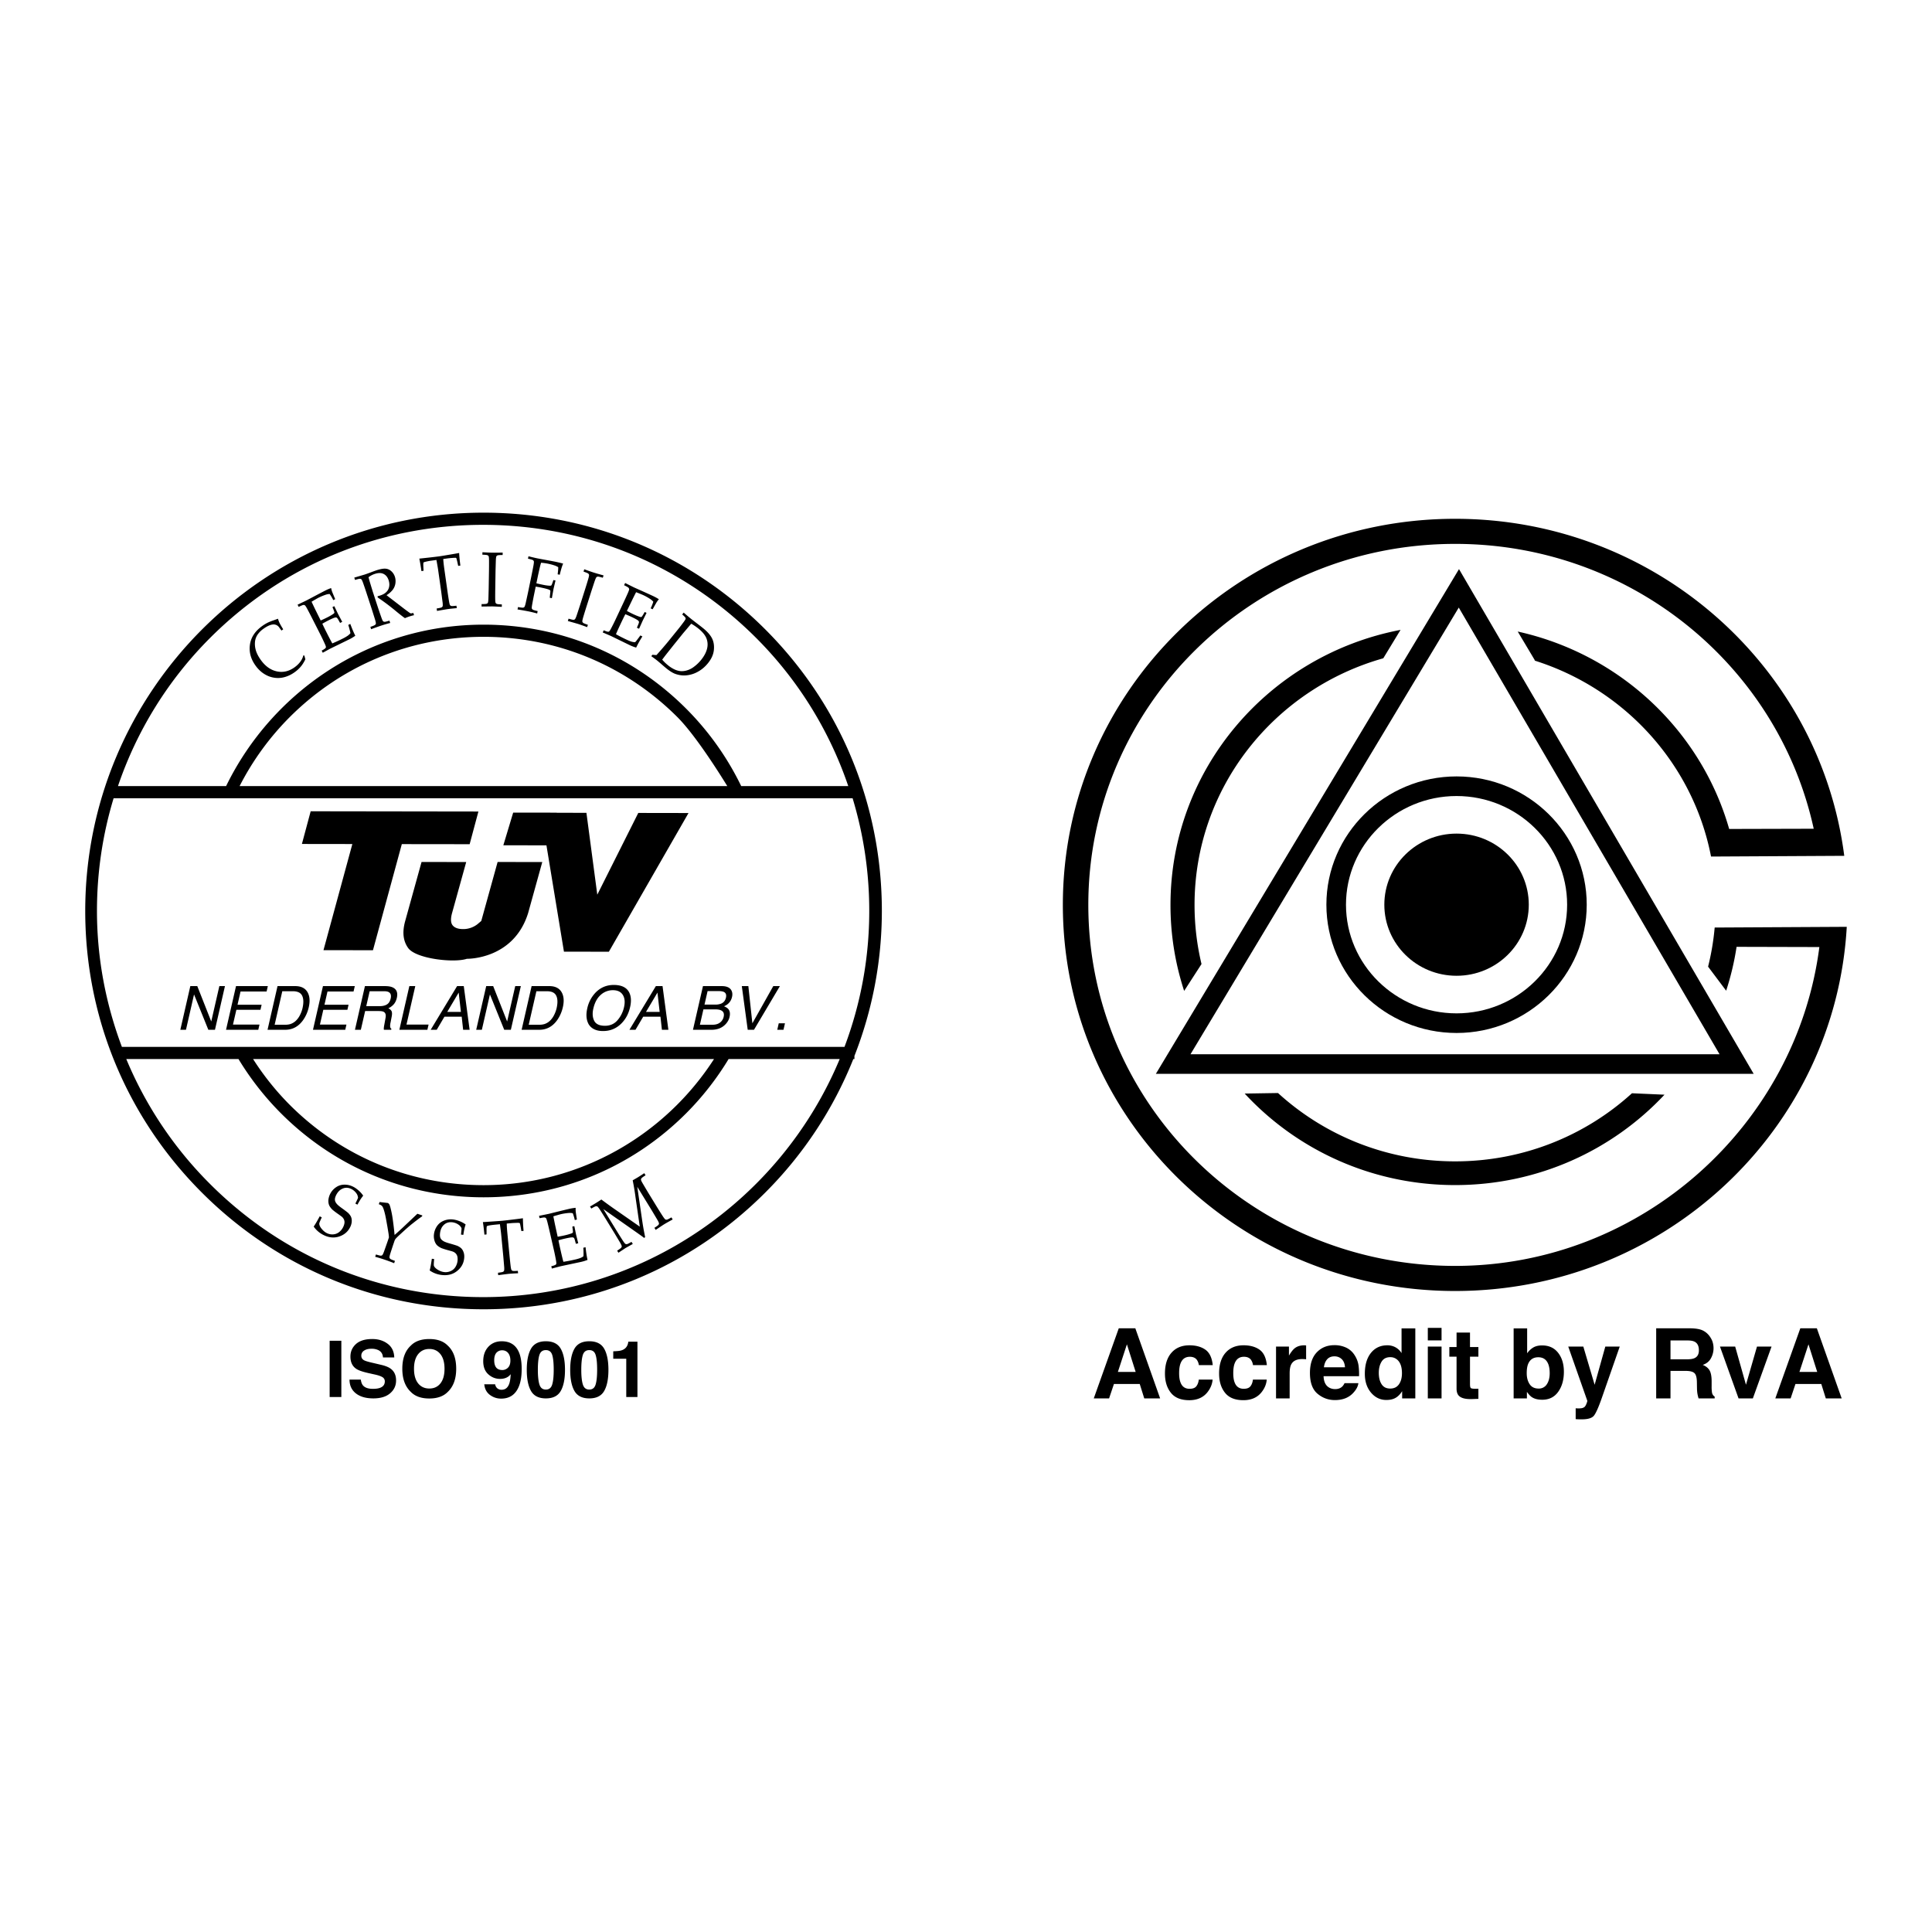
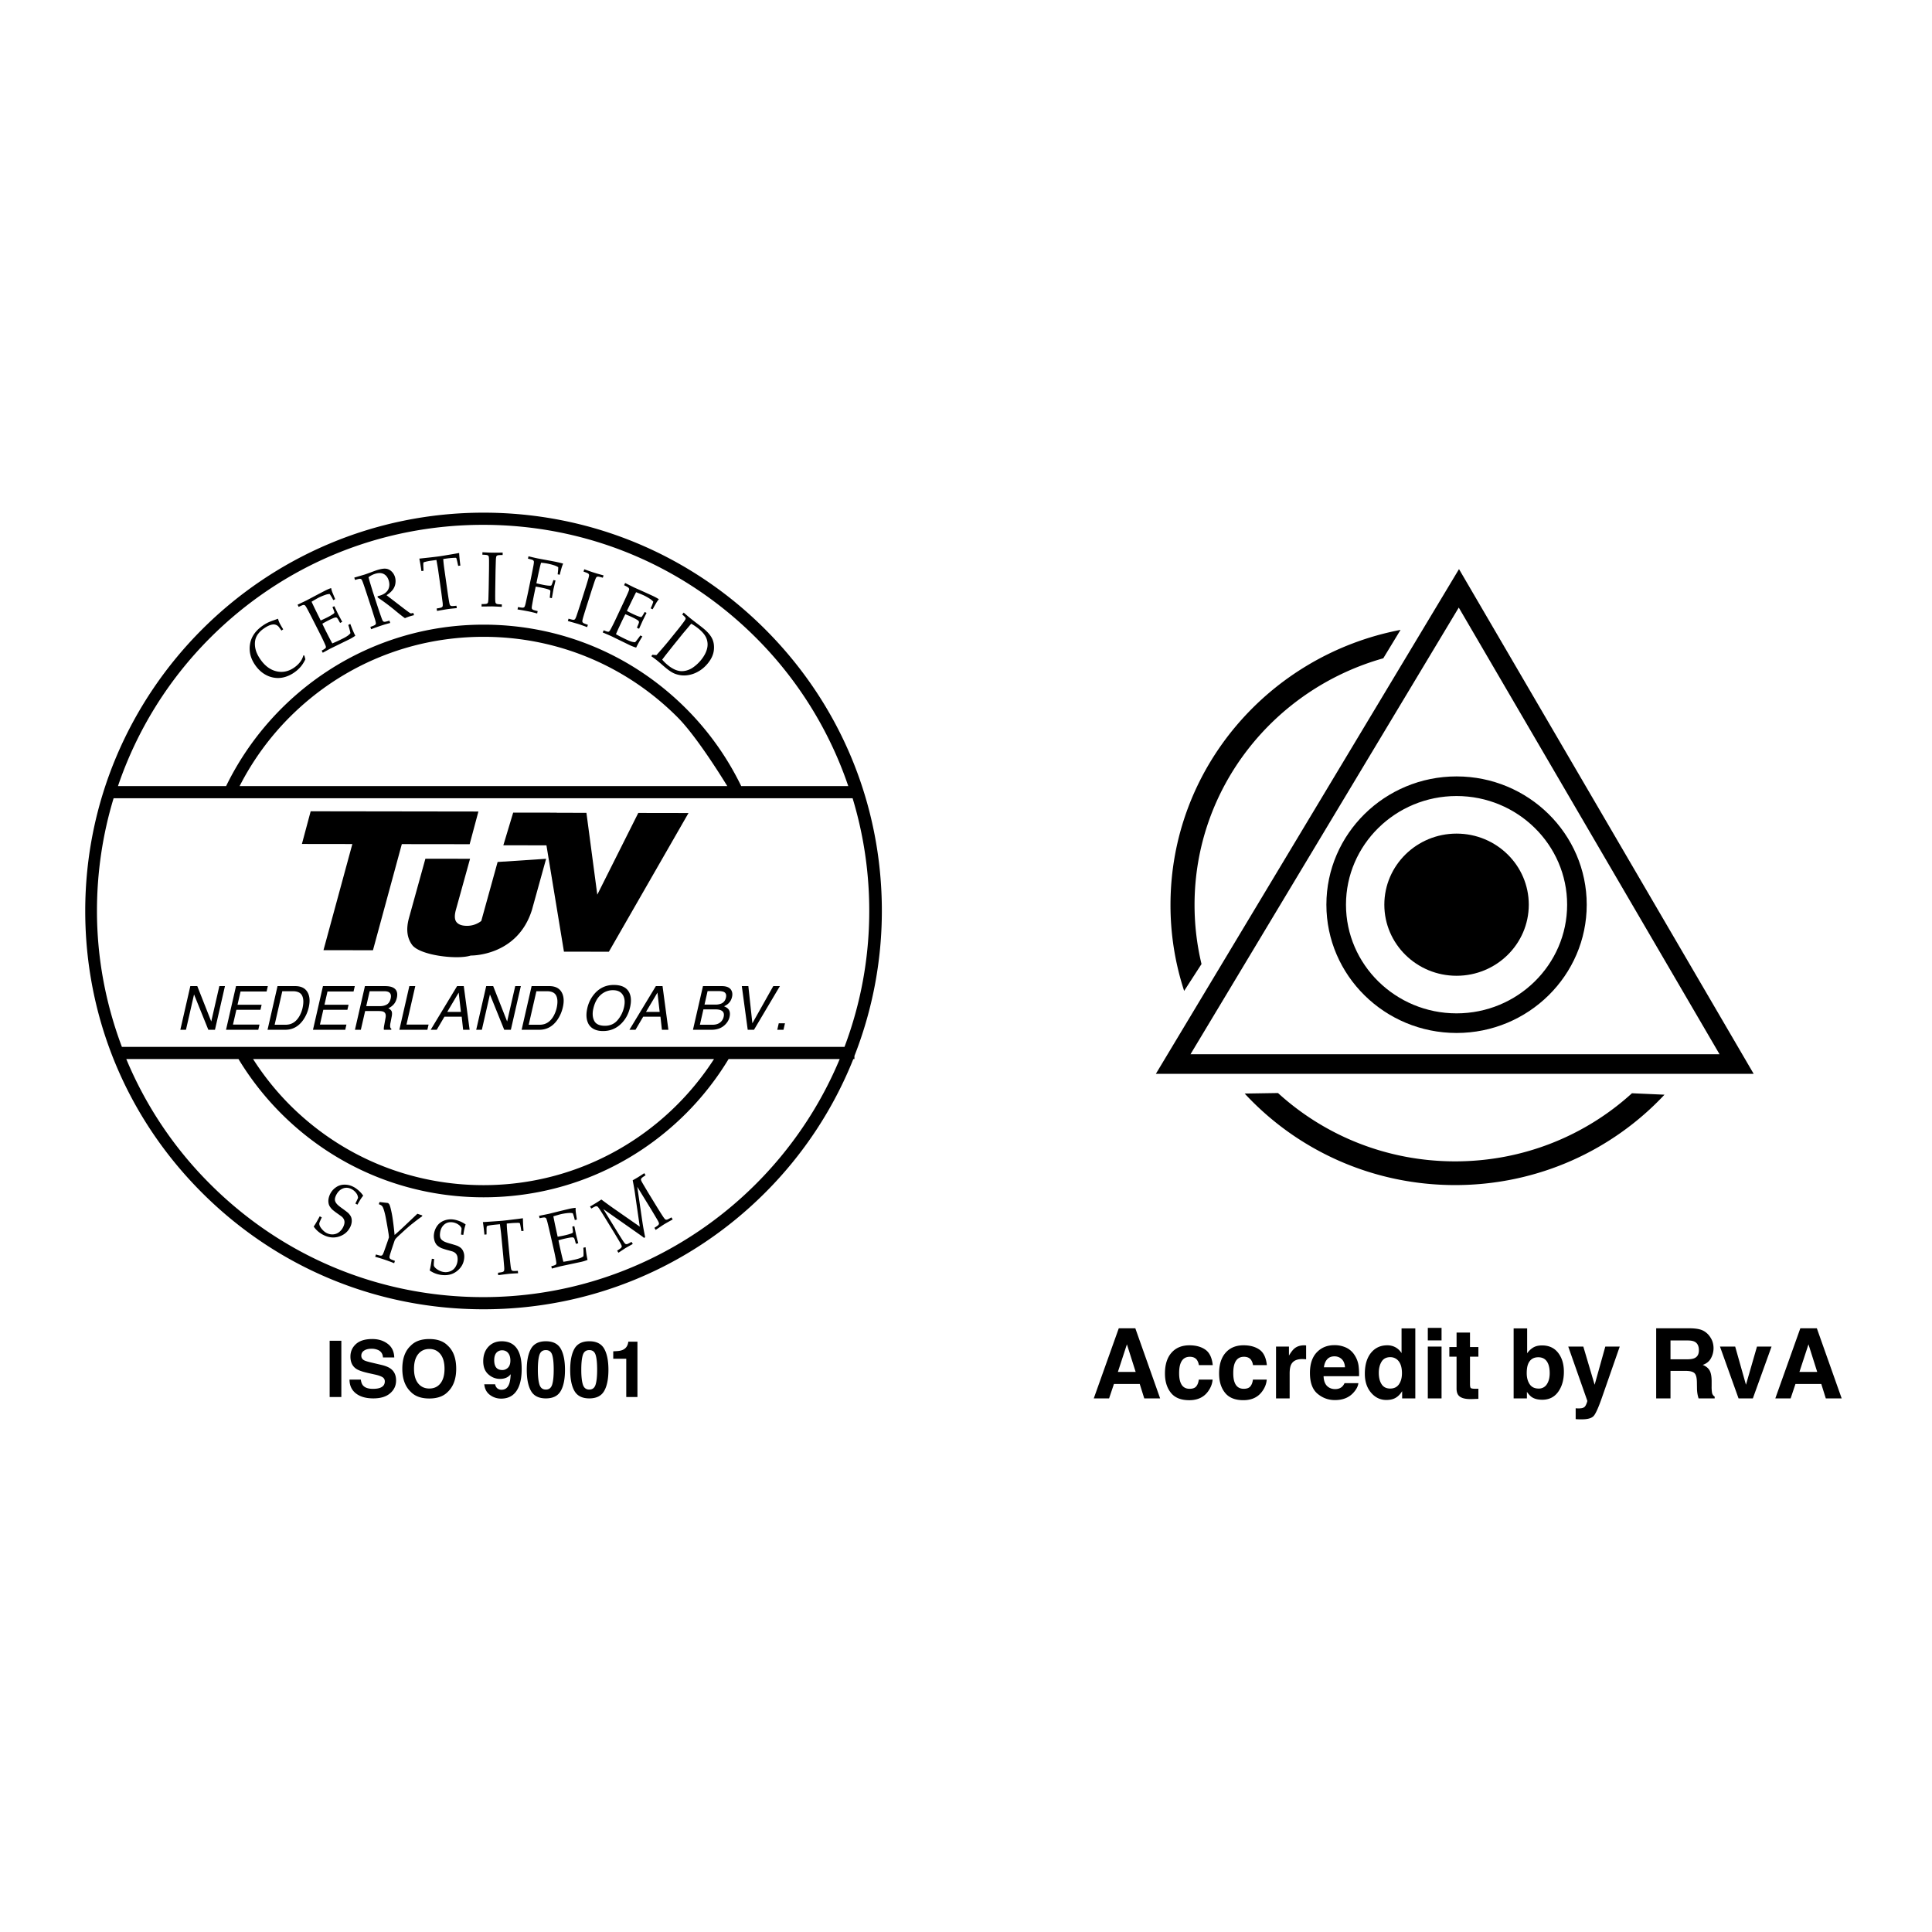
<svg xmlns="http://www.w3.org/2000/svg" width="2500" height="2500" viewBox="0 0 192.756 192.756">
  <g fill-rule="evenodd" clip-rule="evenodd">
    <path fill="#fff" d="M0 0h192.756v192.756H0V0z" />
    <path d="M144.715 58.195l-29.395 48.942h59.645l-29.4-50.358-.85 1.416zm.826 2.422l26.018 44.564h-52.783l26.765-44.564z" />
    <path d="M145.322 83.169c3.979 0 7.205 3.175 7.205 7.092s-3.227 7.092-7.205 7.092c-3.98 0-7.207-3.175-7.207-7.092 0-3.916 3.227-7.092 7.207-7.092z" />
    <path d="M132.334 90.261c0 7.057 5.826 12.799 12.988 12.799s12.986-5.742 12.986-12.799c0-7.056-5.824-12.798-12.986-12.798s-12.988 5.742-12.988 12.798zm1.955 0c0-5.978 4.949-10.841 11.033-10.841 6.082 0 11.031 4.863 11.031 10.841 0 5.979-4.949 10.842-11.031 10.842-6.084.001-11.033-4.863-11.033-10.842z" />
-     <path d="M170.416 96.442c.318-1.265.539-2.568.658-3.901l13.178-.071c-1.154 20.256-18.209 36.333-39.074 36.333-21.615 0-39.137-17.248-39.137-38.521 0-21.274 17.521-38.521 39.137-38.521 19.928 0 36.379 14.663 38.824 33.625l-13.291.072c-1.793-9.261-8.658-16.75-17.641-19.563h.074l-1.721-2.886c10.182 2.248 18.295 9.878 21.096 19.697l8.436-.022c-3.547-16.243-18.217-28.42-35.777-28.42-20.209 0-36.596 16.127-36.596 36.019s16.387 36.017 36.596 36.017c18.635 0 34.055-14.084 36.34-31.813l-8.26-.021a27.284 27.284 0 0 1-1.039 4.378l-1.803-2.402z" />
    <path d="M127.506 109.051c4.639 4.23 10.848 6.818 17.672 6.818 6.809 0 13.008-2.578 17.643-6.795l3.246.143c-5.189 5.543-12.627 9.018-20.889 9.018-8.318 0-15.801-3.521-20.996-9.131l3.324-.053zM118.143 98.863a27.472 27.472 0 0 1-1.363-8.582c0-13.605 9.873-24.938 22.953-27.438l-1.723 2.835c-10.873 3.062-18.83 12.918-18.83 24.603 0 2.029.24 4.004.695 5.902l-1.732 2.68zM113.305 136.875h-1.773l.9-2.752.873 2.752zm-2.651 2.643l.484-1.439h2.574l.451 1.439h1.584l-2.475-6.992h-1.652l-2.494 6.992h1.528zM120.996 136.199h-1.385a1.19 1.19 0 0 0-.195-.521c-.152-.207-.385-.311-.705-.311-.457 0-.768.225-.934.678-.09.24-.135.559-.135.959 0 .379.045.684.135.914.158.43.463.643.908.643.318 0 .541-.084.674-.254.133-.172.213-.393.244-.664h1.379c-.031.41-.18.801-.445 1.166-.424.594-1.053.889-1.883.889-.834 0-1.445-.248-1.836-.742-.393-.492-.59-1.133-.59-1.92 0-.889.217-1.58.65-2.072.434-.494 1.031-.742 1.793-.742.648 0 1.178.146 1.592.438s.657.805.733 1.539zM125.664 134.658c-.414-.291-.943-.438-1.592-.438-.764 0-1.359.248-1.793.742-.434.492-.65 1.184-.65 2.072 0 .787.197 1.428.59 1.92.391.494 1.002.742 1.834.742s1.459-.295 1.883-.889c.268-.365.416-.756.447-1.166h-1.379c-.031.271-.111.492-.244.664-.133.17-.355.254-.674.254-.445 0-.75-.213-.91-.643-.088-.23-.133-.535-.133-.914 0-.4.045-.719.133-.959.168-.453.479-.678.934-.678.32 0 .555.104.707.311.105.156.17.328.195.521h1.383c-.075-.732-.319-1.248-.731-1.539zM130.133 134.221c.023 0 .045.002.062.004l.117.008v1.385a2.854 2.854 0 0 0-.229-.02c-.066-.002-.121-.004-.162-.004-.543 0-.908.176-1.094.531-.105.199-.158.506-.158.918v2.475h-1.359v-5.17h1.289v.9c.207-.346.391-.58.545-.709.252-.211.583-.318.989-.318zM133.863 135.6c.195.186.305.457.326.814h-2.102c.043-.336.15-.6.324-.797.174-.195.414-.295.729-.295.288 0 .53.094.723.278zm-2.488-.676c-.455.479-.682 1.164-.682 2.059 0 .955.252 1.645.754 2.068s1.084.635 1.74.635c.797 0 1.416-.25 1.859-.754.285-.316.445-.627.479-.932h-1.379c-.074.15-.156.268-.25.355-.176.156-.402.236-.68.236-.262 0-.486-.066-.674-.195-.307-.207-.469-.572-.488-1.092h3.539a6.85 6.85 0 0 0-.045-1.023 2.562 2.562 0 0 0-.393-1.066 1.998 1.998 0 0 0-.854-.764 2.703 2.703 0 0 0-1.162-.244c-.723 0-1.311.24-1.764.717zM137.846 138.109c-.189-.287-.283-.668-.283-1.145 0-.443.094-.814.279-1.113.184-.299.475-.447.869-.447.26 0 .488.08.684.246.318.271.479.725.479 1.355 0 .453-.1.82-.299 1.105s-.49.426-.873.426-.669-.14-.856-.427zm-1.067-3.129c-.406.508-.609 1.201-.609 2.084 0 .766.205 1.391.617 1.879.414.488.922.732 1.527.732.365 0 .672-.068.916-.207.248-.139.469-.361.662-.67v.719h1.314v-6.982h-1.373v2.467a1.627 1.627 0 0 0-.592-.574 1.672 1.672 0 0 0-.834-.207c-.68 0-1.221.256-1.628.759zM143.824 132.482v1.248h-1.371v-1.248h1.371zm-1.371 7.036v-5.17h1.371v5.17h-1.371zM145.322 135.357h-.721v-.963h.721v-1.443h1.34v1.443h.838v.963h-.838v2.73c0 .213.027.346.078.396.055.051.219.076.494.076h.131c.045-.002.09-.004.135-.008v1.012l-.641.023c-.639.02-1.076-.09-1.309-.332-.152-.156-.229-.395-.229-.719v-3.178h.001zM152.615 138.102c-.195-.291-.293-.656-.293-1.098 0-.377.045-.686.141-.922.186-.445.52-.668 1.012-.668.484 0 .816.227.996.682.094.24.143.545.143.91 0 .459-.1.828-.291 1.111a.927.927 0 0 1-.811.42c-.403 0-.701-.142-.897-.435zm.313-3.633a1.996 1.996 0 0 0-.564.551v-2.484h-1.348v6.982h1.324v-.652c.18.254.348.432.504.533.258.17.602.254 1.029.254.678 0 1.209-.262 1.588-.791s.568-1.195.568-1.998c0-.773-.191-1.404-.576-1.896-.383-.49-.914-.734-1.596-.734-.377-.002-.685.078-.929.235zM157.533 141.605c.074.002.17.002.291.002.596 0 .996-.119 1.193-.354.199-.236.471-.844.812-1.824l1.773-5.082h-1.439l-1.066 3.811-1.129-3.811h-1.504l1.898 5.396c.014.037-.014.143-.082.311-.068.174-.143.285-.221.34a.67.67 0 0 1-.305.107 2.043 2.043 0 0 1-.379.014l-.17-.01v1.082c.147.011.256.017.328.018zM169.074 133.863c.281.145.424.43.424.854 0 .393-.145.654-.438.785-.164.078-.412.115-.74.115h-1.654v-1.879h1.697c.317 0 .555.043.711.125zm-3.836-1.338v6.992h1.428v-2.742h1.508c.43 0 .725.074.881.221.156.148.236.447.244.893l.01.648c.004.207.023.406.061.604.02.096.051.221.096.377h1.607v-.178a.58.58 0 0 1-.266-.398 3.814 3.814 0 0 1-.037-.65v-.469c0-.49-.068-.854-.203-1.094-.133-.236-.363-.422-.686-.553.387-.131.664-.359.83-.68a2.086 2.086 0 0 0 .119-1.715 2.237 2.237 0 0 0-.359-.588 1.813 1.813 0 0 0-.67-.49c-.266-.107-.643-.168-1.133-.178h-3.43zM174.195 138.158l1.1-3.81h1.453l-1.865 5.17h-1.428l-1.853-5.17h1.517l1.076 3.81zM181.303 136.875h-1.773l.902-2.752.871 2.752zm-2.651 2.643l.482-1.439h2.576l.451 1.439h1.584l-2.477-6.992h-1.65l-2.494 6.992h1.528zM85.247 105.352a39.64 39.64 0 0 0 2.736-14.463c0-10.614-4.133-20.594-11.638-28.1-7.505-7.505-17.486-11.64-28.101-11.64-21.912 0-39.74 17.827-39.74 39.739 0 10.614 4.133 20.594 11.641 28.1 7.505 7.506 17.484 11.639 28.099 11.639 10.614 0 20.595-4.133 28.101-11.639a39.616 39.616 0 0 0 8.792-13.328h.11v-.308zM20.959 63.647C28.236 56.37 37.91 52.363 48.2 52.363s19.966 4.007 27.241 11.284a38.34 38.34 0 0 1 9.191 14.782H73.951a28.545 28.545 0 0 0-5.507-7.74c-5.395-5.396-12.569-8.367-20.2-8.367-11.285 0-21.046 6.585-25.686 16.107H11.77a38.312 38.312 0 0 1 9.189-14.782zm51.603 14.782H23.905a27.363 27.363 0 0 1 4.999-6.882c5.167-5.166 12.035-8.012 19.34-8.012 7.306 0 14.175 2.846 19.341 8.012 1.789 1.789 4.187 5.596 4.977 6.882zm-61.228 1.214h73.731a38.65 38.65 0 0 1 1.66 11.246 38.34 38.34 0 0 1-2.469 13.557H12.161c-1.608-4.279-2.487-8.846-2.487-13.557 0-3.868.568-7.647 1.66-11.246zm59.905 26.017c-4.872 7.559-13.353 12.582-22.995 12.582-7.305 0-14.174-2.846-19.34-8.014a27.275 27.275 0 0 1-3.655-4.568h45.99zm-23.038 23.754c-10.291 0-19.964-4.008-27.241-11.285a38.441 38.441 0 0 1-8.361-12.469h11.195a28.779 28.779 0 0 0 4.251 5.428c5.396 5.395 12.569 8.367 20.2 8.367 7.631 0 14.805-2.973 20.2-8.367a28.69 28.69 0 0 0 4.248-5.428h11.085c-5.807 13.934-19.566 23.754-35.577 23.754z" />
    <path d="M18.554 102.742l.806-3.527 1.426 3.527h.661l.996-4.357h-.559l-.808 3.529-1.392-3.529h-.696l-.996 4.357h.562zM22.551 102.742l.996-4.357h3.175l-.122.535H24l-.302 1.322h2.404l-.116.504h-2.403l-.339 1.477h2.645l-.119.519h-3.219zM28.165 98.895h1.046c.476 0 .788.148.934.447.146.297.158.717.034 1.256a2.84 2.84 0 0 1-.149.457c-.113.275-.249.5-.406.674a1.462 1.462 0 0 1-.664.445 1.726 1.726 0 0 1-.506.064h-1.052l.763-3.343zm.285 3.847c.747 0 1.35-.332 1.808-.99.259-.375.441-.791.546-1.256.138-.598.102-1.09-.105-1.473-.231-.426-.646-.639-1.247-.639h-1.763l-.996 4.357h1.757v.001zM31.226 102.742l.996-4.357h3.176l-.124.535h-2.599l-.302 1.322h2.403l-.115.504h-2.404l-.337 1.477h2.644l-.118.519h-3.22zM36.881 98.895h1.441c.202 0 .356.029.463.088.2.113.264.324.193.635-.066.287-.193.488-.38.598-.186.111-.418.166-.694.166h-1.363l.34-1.487zm-.88 3.847l.429-1.869h1.341c.243 0 .414.025.513.08.175.098.237.289.187.572l-.13.725a2.532 2.532 0 0 0-.049.346.454.454 0 0 0 .013.146h.724l.022-.098c-.081-.041-.124-.129-.128-.268a1.67 1.67 0 0 1 .044-.369l.113-.586c.047-.252.041-.436-.019-.549a.636.636 0 0 0-.322-.271 1.64 1.64 0 0 0 .544-.4c.146-.166.248-.379.309-.641.113-.5-.012-.844-.379-1.029-.193-.098-.456-.146-.788-.146h-2.016l-.996 4.357h.588zM42.639 102.742l.12-.519h-2.205l.878-3.838h-.592l-.996 4.357h2.795zM45.763 99.033l.222 1.924h-1.363l1.141-1.924zm-2.19 3.709l.769-1.305h1.722l.143 1.305h.647l-.583-4.357h-.667l-2.635 4.357h.604zM47.511 102.742l.998-4.357h.696l1.392 3.529.807-3.529h.56l-.996 4.357h-.661l-1.426-3.527-.806 3.527h-.564zM53.516 98.895h1.047c.476 0 .787.148.933.447.146.297.158.717.035 1.256a2.954 2.954 0 0 1-.15.457c-.113.275-.249.5-.406.674a1.468 1.468 0 0 1-.666.445 1.72 1.72 0 0 1-.505.064H52.75l.766-3.343zm.284 3.847c.747 0 1.349-.332 1.808-.99.259-.375.44-.791.547-1.256.138-.598.102-1.09-.105-1.473-.232-.426-.648-.639-1.247-.639h-1.764l-.996 4.357H53.8v.001zM59.285 101.844c-.169-.332-.198-.738-.088-1.219.14-.604.387-1.059.741-1.369a1.794 1.794 0 0 1 1.209-.465c.464 0 .794.156.991.471.196.311.236.723.119 1.234-.11.484-.325.914-.642 1.285-.317.373-.736.561-1.254.561-.551 0-.908-.166-1.076-.498zm.095-2.772a3.284 3.284 0 0 0-.784 1.514c-.149.652-.101 1.191.143 1.617.282.443.758.664 1.428.664.718 0 1.328-.252 1.831-.758.429-.432.719-.971.866-1.621.139-.602.106-1.094-.093-1.48-.257-.494-.769-.74-1.538-.74-.736 0-1.353.271-1.853.804zM65.595 99.033l.22 1.924h-1.363l1.143-1.924zm-2.192 3.709l.769-1.305h1.723l.144 1.305h.646l-.583-4.357h-.667l-2.636 4.357h.604zM70.18 100.705h1.171c.247 0 .438.029.574.092.257.113.349.33.276.646a.981.981 0 0 1-.254.479c-.203.211-.484.316-.847.316h-1.27l.35-1.533zm.417-1.826h1.053c.256 0 .444.029.561.082.21.1.281.291.217.576-.066.281-.219.479-.46.586a1.48 1.48 0 0 1-.605.105h-1.074l.308-1.349zm.38 3.863c.574 0 1.03-.172 1.37-.512.229-.227.375-.48.439-.762.076-.332.039-.596-.113-.785-.087-.105-.232-.201-.436-.287.17-.076.306-.16.409-.256.196-.174.325-.4.388-.674.055-.236.039-.445-.047-.623-.146-.305-.472-.459-.982-.459h-1.87l-.998 4.357h1.84v.001zM74.011 98.385h.652l.401 3.711 2.085-3.711h.661l-2.585 4.357H74.6l-.589-4.357zM77.548 102.742l.148-.646h.62l-.147.646h-.621zM30.274 65.378l.093.031.099.366c-.131.277-.28.518-.449.723a3.239 3.239 0 0 1-.622.569 3.152 3.152 0 0 1-.89.454 2.473 2.473 0 0 1-.896.12 2.565 2.565 0 0 1-.815-.179 2.874 2.874 0 0 1-.701-.414 3.275 3.275 0 0 1-.604-.651c-.473-.659-.656-1.354-.552-2.082.104-.729.513-1.35 1.23-1.862.169-.121.333-.223.493-.304.159-.082.364-.166.617-.253.25-.088.403-.142.456-.167.041.143.09.277.147.401.096.197.222.415.376.654l-.174.126-.266-.364a.668.668 0 0 0-.625-.236c-.256.032-.559.175-.912.428a2.334 2.334 0 0 0-.591.595 1.572 1.572 0 0 0-.246.686 2.22 2.22 0 0 0 .075.832c.081.3.247.63.501.989.449.626.98 1.007 1.597 1.142s1.208 0 1.773-.405c.254-.182.463-.39.624-.625.111-.161.197-.352.262-.574zM32.202 65.125l-.108-.214c.213-.11.345-.2.395-.268a.138.138 0 0 0 .028-.096c-.003-.055-.048-.181-.139-.378a22.153 22.153 0 0 0-.374-.784l-.881-1.736a46.066 46.066 0 0 0-.469-.899c-.115-.213-.195-.332-.237-.36a.238.238 0 0 0-.159-.031c-.061.008-.216.07-.459.189l-.11-.218.881-.421.917-.485c.439-.232.757-.398.957-.5.202-.103.4-.187.591-.252.034.146.068.27.103.37.007.023.109.268.305.735l-.192.097a4.305 4.305 0 0 0-.361-.611c-.139.005-.28.032-.423.083a5.472 5.472 0 0 0-.71.3c-.049.024-.156.085-.32.18s-.281.165-.353.208c.121.256.234.495.341.717l.571 1.154c.246-.107.467-.212.667-.313.244-.123.444-.24.603-.353.061-.042.093-.081.099-.117.003-.038-.027-.139-.094-.305l-.102-.247.183-.093.032.065.344.715.417.783-.214.109-.127-.227c-.088-.165-.156-.262-.2-.291-.044-.029-.103-.035-.177-.018-.13.032-.362.132-.696.302-.138.069-.327.173-.572.311.105.232.27.571.496 1.018.213.419.379.735.5.948a13.92 13.92 0 0 0 1.008-.464 4.05 4.05 0 0 0 .538-.308c.102-.074.188-.156.262-.248a2.951 2.951 0 0 0-.073-.322 7.073 7.073 0 0 0-.143-.5l.202-.102c.179.484.346.877.5 1.179a4.317 4.317 0 0 1-.618.369l-1.839.899c-.028.01-.29.155-.79.43zM35.422 57.861l-.076-.232c.084-.026.215-.064.391-.116l.632-.186c.124-.04.315-.108.572-.203.334-.125.528-.196.583-.214.415-.136.731-.194.948-.173.217.019.408.104.573.255s.283.334.354.552c.066.202.083.421.051.653s-.12.446-.263.639a2.21 2.21 0 0 1-.625.545c.083.066.273.213.569.439l1.214.934c.346.259.543.402.595.427a.203.203 0 0 0 .071.017.812.812 0 0 0 .222-.052l.075.231a5.144 5.144 0 0 0-.906.297c-.2-.135-.552-.411-1.056-.83a22.024 22.024 0 0 0-1.669-1.239l-.003-.119a4.56 4.56 0 0 0 .261-.074c.396-.129.662-.33.799-.605.136-.274.149-.582.037-.922-.097-.296-.262-.503-.497-.622-.232-.118-.526-.119-.884-.002a2.12 2.12 0 0 0-.622.327c.034.133.067.258.1.372.008.035.117.39.322 1.062l.525 1.609c.108.328.217.646.327.955.08.229.139.36.178.395.039.036.09.055.154.057.063.001.224-.037.481-.116l.076.232c-.315.082-.601.165-.86.25-.208.068-.557.192-1.043.373l-.076-.232c.255-.088.408-.152.457-.192.049-.039.08-.079.09-.123.01-.057-.012-.18-.066-.368-.015-.051-.122-.396-.323-1.032l-.548-1.678a48.737 48.737 0 0 0-.325-.96c-.081-.227-.142-.357-.179-.392a.24.24 0 0 0-.152-.054c-.065-.003-.225.035-.484.115zM42.239 56.561l.018.387-.212.029a17.953 17.953 0 0 0-.209-1.244c.249-.025.637-.068 1.167-.127.428-.05.714-.085.857-.106.154-.021.51-.08 1.067-.174a34.2 34.2 0 0 0 .882-.155c.012.286.053.704.122 1.256l-.217.031-.078-.358a7.068 7.068 0 0 0-.091-.368.139.139 0 0 0-.037-.061.137.137 0 0 0-.061-.022 8.589 8.589 0 0 0-.808.064l-.416.059c.013.245.048.573.105.982l.312 2.207c.049.342.1.675.153.999.041.238.076.379.108.419.035.042.08.069.141.083.062.012.226.003.497-.03l.034.241c-.409.037-.715.07-.918.1-.089.012-.44.072-1.056.179l-.034-.242c.27-.043.431-.079.486-.109.056-.029.091-.065.106-.106.022-.054.024-.179.004-.373-.009-.053-.054-.411-.139-1.073l-.311-2.201a10.551 10.551 0 0 0-.056-.346l-.112-.634-.505.07a5.045 5.045 0 0 0-.69.137c-.055.015-.087.036-.098.063-.019.049-.022.189-.011.423zM50.07 60.303l-.005.244a31.906 31.906 0 0 0-.958-.046l-1.061.013.003-.244c.27 0 .436-.012.495-.032.059-.021.102-.049.125-.088.028-.05.047-.172.057-.368.004-.053.014-.414.031-1.082l.029-1.765c.005-.345.006-.684.005-1.014-.003-.241-.017-.385-.042-.43a.246.246 0 0 0-.125-.101c-.058-.022-.224-.039-.495-.048l.003-.244c.438.024.774.039 1.012.042.229.004.564.001 1.007-.01l-.003.244c-.271.001-.437.011-.496.033a.22.22 0 0 0-.122.087c-.028.051-.047.173-.057.369-.003.051-.014.412-.033 1.082l-.027 1.764a43.26 43.26 0 0 0-.007 1.011c.004.241.017.386.044.431a.22.22 0 0 0 .125.103c.058.024.223.039.495.049zM52.677 55.738l.049-.238c.337.084.625.152.862.202.167.033.47.091.907.17.437.08.731.135.884.166.162.034.312.067.447.099.133.032.255.064.362.096-.099.2-.212.57-.341 1.109l-.211-.043c.042-.306.062-.542.059-.711a1.858 1.858 0 0 0-.412-.188 5.585 5.585 0 0 0-1.3-.255 5.229 5.229 0 0 0-.103.372c-.018.066-.082.351-.193.852l-.171.828c.25.059.469.109.663.148.284.059.515.09.692.092.066.001.114-.011.138-.036.025-.025.067-.125.127-.302l.076-.226.212.042-.2.847-.164.919-.212-.043.025-.244c.031-.276.042-.425.036-.448-.01-.039-.047-.073-.11-.104-.122-.06-.408-.135-.857-.229a8.444 8.444 0 0 0-.494-.085l-.156.753c-.069.339-.132.669-.19.992-.043.237-.058.381-.042.432.017.05.053.091.107.124.054.034.211.08.476.139l-.049.24a12.672 12.672 0 0 0-.845-.206 31.068 31.068 0 0 0-1.115-.198l.049-.239c.266.05.43.07.493.061a.235.235 0 0 0 .139-.063c.037-.044.078-.162.125-.352.012-.052.09-.404.232-1.058l.356-1.728c.069-.339.134-.67.195-.995.042-.238.054-.382.037-.431s-.051-.089-.104-.123c-.053-.031-.213-.078-.479-.138zM58.653 62.337l-.073.232a30.104 30.104 0 0 0-.906-.32l-1.02-.291.072-.233c.26.077.421.115.484.112a.234.234 0 0 0 .145-.048c.041-.04.095-.152.161-.336.018-.05.132-.393.34-1.028l.534-1.682c.105-.33.204-.652.296-.969.068-.232.095-.374.083-.424a.242.242 0 0 0-.091-.133c-.05-.038-.202-.101-.459-.188l.073-.232c.412.149.73.259.957.331.217.07.541.163.969.28l-.075.233c-.261-.077-.422-.114-.484-.112a.237.237 0 0 0-.143.048c-.042.041-.095.153-.161.337-.019.047-.132.391-.341 1.027l-.534 1.682c-.104.33-.203.652-.296.966-.066.232-.095.374-.083.426a.243.243 0 0 0 .089.135c.052.038.206.1.463.187zM60.132 63.099l.102-.217c.218.1.37.149.454.146a.137.137 0 0 0 .093-.037c.042-.036.114-.15.214-.342.155-.296.284-.556.388-.777l.828-1.763c.147-.313.289-.62.422-.922.097-.221.143-.357.137-.41a.235.235 0 0 0-.073-.144c-.044-.044-.188-.126-.432-.247l.105-.221.874.437.947.423c.452.205.779.354.982.449.205.097.391.2.562.311a3.226 3.226 0 0 0-.228.31c-.014.02-.146.249-.393.692l-.197-.092c.113-.233.2-.454.263-.661a1.435 1.435 0 0 0-.327-.283 5.342 5.342 0 0 0-.672-.375 16.707 16.707 0 0 0-.718-.293 52.88 52.88 0 0 0-.356.709l-.561 1.161c.236.128.454.239.658.334.247.115.462.202.648.258.069.022.122.023.152.005.032-.019.093-.105.183-.26l.133-.232.186.087-.031.065-.352.71-.363.811-.217-.102.1-.239c.077-.172.112-.285.106-.337-.002-.052-.036-.103-.093-.149-.105-.083-.329-.205-.667-.364a18.502 18.502 0 0 0-.598-.26c-.118.225-.284.564-.496 1.017-.2.425-.347.751-.44.977.287.165.615.335.984.509.264.124.456.203.576.236.12.035.239.052.354.053.058-.059.128-.144.21-.254.142-.184.244-.323.308-.42l.205.097a11.07 11.07 0 0 0-.623 1.116 4.346 4.346 0 0 1-.671-.26l-1.841-.897a85.522 85.522 0 0 0-.825-.355zM66.488 65.262l.735-.926.955-1.183.359-.421c.204-.244.348-.413.43-.504.256.145.493.306.711.482.417.336.688.671.812 1.003.125.334.14.68.045 1.04-.094.359-.291.722-.587 1.09-.208.256-.44.48-.696.67a2.141 2.141 0 0 1-.74.378 1.792 1.792 0 0 1-.635.065 1.931 1.931 0 0 1-.59-.172 3.097 3.097 0 0 1-.646-.415 4.225 4.225 0 0 1-.574-.557c.17-.225.309-.409.421-.55zm-.918.645c.074.06.23.191.466.395.178.157.322.279.43.367.327.265.608.444.841.538.236.093.485.152.749.175.263.023.549-.002.857-.079.308-.075.611-.21.911-.402.3-.192.571-.438.813-.739.339-.419.534-.848.584-1.288.049-.441-.008-.83-.173-1.167-.166-.338-.466-.684-.901-1.035-.148-.119-.354-.28-.625-.485a30.48 30.48 0 0 1-.636-.495 24.452 24.452 0 0 1-.674-.573l-.15.186c.183.152.293.266.331.34a.155.155 0 0 1 .01.102c-.015.054-.084.166-.21.335-.2.269-.377.501-.535.694l-.978 1.209a36.462 36.462 0 0 1-1.184 1.371 4.283 4.283 0 0 1-.402-.031l-.115.142c.286.205.482.351.591.44zM31.297 122.375c.144-.201.345-.541.601-1.023l.207.105c-.159.336-.244.539-.25.613a.573.573 0 0 0 .07.277c.054.113.143.236.266.365.124.133.256.232.395.305.206.105.422.152.648.137.227-.018.423-.09.591-.221a1.43 1.43 0 0 0 .401-.484c.076-.148.122-.289.139-.416a.676.676 0 0 0-.046-.357.817.817 0 0 0-.23-.297 22.64 22.64 0 0 0-.417-.301 6.738 6.738 0 0 1-.521-.4c-.175-.182-.286-.346-.336-.494a1.237 1.237 0 0 1-.045-.51 1.752 1.752 0 0 1 .747-1.215c.247-.174.527-.262.838-.266.313-.004.612.066.899.215.173.088.347.211.525.367.178.156.331.328.457.516a6.097 6.097 0 0 0-.266.367 10.9 10.9 0 0 0-.307.529l-.208-.107c.174-.35.262-.545.266-.582a.946.946 0 0 0-.093-.328 1.362 1.362 0 0 0-.554-.533c-.296-.152-.582-.174-.86-.064-.279.109-.501.322-.666.641-.098.193-.144.357-.133.496.008.139.077.281.208.426.09.102.252.236.486.404.236.168.444.324.625.473.157.162.261.309.307.445.047.133.064.285.049.457a1.445 1.445 0 0 1-.166.541c-.232.451-.602.756-1.109.918-.509.16-1.028.104-1.56-.168a2.581 2.581 0 0 1-.958-.831zM38.069 120.281a.493.493 0 0 1 .135.186c.066.143.137.365.21.672.039.156.09.42.154.783l.083.463c.071.418.11.662.12.732.014.102.025.215.034.338l-.143.424c-.22.631-.341.969-.36 1.02-.069.184-.125.295-.17.332-.032.029-.079.045-.144.047-.063 0-.224-.041-.479-.121l-.078.232a17.022 17.022 0 0 1 1.894.641l.078-.232c-.256-.09-.408-.156-.457-.195a.245.245 0 0 1-.088-.137c-.01-.051.02-.193.092-.424.1-.312.203-.633.315-.959l.093-.277a.699.699 0 0 1 .11-.203c.049-.068.222-.238.52-.51.478-.443.857-.775 1.136-.996.485-.383.812-.627.981-.734l.033-.098-.497-.168-1.136 1.076c-.396.379-.774.725-1.137 1.039a31.663 31.663 0 0 0-.185-1.572 9.604 9.604 0 0 0-.217-1.113 2.04 2.04 0 0 0-.112-.346.58.58 0 0 0-.146-.158l-.84-.096-.075.221a.8.8 0 0 1 .276.133zM42.87 126.754c.066-.24.138-.627.214-1.168l.231.029c-.035.369-.045.588-.027.658.017.072.071.15.161.238.092.088.217.172.376.254.161.08.319.129.476.15.229.029.447-.004.655-.096a1.05 1.05 0 0 0 .479-.408 1.457 1.457 0 0 0 .2-1.033c-.029-.127-.085-.232-.166-.318s-.186-.152-.317-.199c-.081-.027-.247-.072-.494-.139a7.404 7.404 0 0 1-.627-.201c-.227-.111-.388-.227-.486-.348a1.218 1.218 0 0 1-.215-.463 1.535 1.535 0 0 1-.032-.584 1.81 1.81 0 0 1 .316-.816c.173-.244.405-.422.698-.533a1.85 1.85 0 0 1 .918-.107c.192.025.398.082.62.166.22.084.422.195.607.328a4.756 4.756 0 0 0-.125.436 9.55 9.55 0 0 0-.106.604l-.232-.029c.042-.389.059-.604.051-.641a.896.896 0 0 0-.2-.273 1.362 1.362 0 0 0-.705-.312c-.328-.041-.604.035-.83.234-.225.197-.359.475-.405.83-.027.215-.014.385.042.512.057.125.169.234.342.328.119.064.317.137.595.213.279.078.528.154.749.23.205.098.352.201.442.312.09.109.157.246.203.412s.054.357.027.568c-.062.502-.306.914-.728 1.24-.42.326-.928.449-1.523.375a2.556 2.556 0 0 1-1.184-.449zM48.571 122.354c.014-.027.048-.045.1-.059.171-.043.403-.076.696-.105l.51-.049.082.639c.017.127.03.242.041.35l.213 2.211.092 1.08c.012.193.005.318-.021.373-.017.041-.053.072-.11.1-.058.029-.222.055-.491.088l.023.242c.619-.08.973-.125 1.062-.133.205-.02.511-.041.921-.057l-.023-.244c-.271.02-.437.023-.498.006a.215.215 0 0 1-.135-.088c-.03-.043-.061-.184-.092-.424-.037-.324-.072-.66-.106-1.004l-.213-2.219c-.041-.412-.062-.74-.062-.986l.417-.039c.114-.012.27-.02.466-.027a3.8 3.8 0 0 1 .344-.002.154.154 0 0 1 .059.025.131.131 0 0 1 .036.062c.01.029.034.152.074.371l.061.359.219-.02a17.284 17.284 0 0 1-.066-1.26c-.185.027-.481.068-.888.115-.56.07-.917.111-1.074.127-.142.016-.43.037-.862.066-.531.037-.921.064-1.17.076.042.23.095.648.155 1.252l.212-.021v-.387c-.002-.231.006-.372.028-.418zM55.057 126.564l-.053-.232c.234-.055.383-.111.448-.164a.132.132 0 0 0 .05-.088c.013-.055-.003-.188-.042-.398-.061-.33-.119-.615-.173-.854l-.434-1.898a45.098 45.098 0 0 0-.235-.984c-.061-.234-.108-.371-.144-.408s-.084-.061-.146-.068c-.062-.01-.225.016-.493.072l-.054-.238.959-.195 1.006-.25c.481-.117.832-.201 1.05-.252.22-.051.432-.084.636-.102-.004.15 0 .279.009.385 0 .021.039.287.117.787l-.211.049a4.507 4.507 0 0 0-.202-.682 1.358 1.358 0 0 0-.43-.023 5.552 5.552 0 0 0-.761.119c-.054.014-.172.043-.355.098-.183.051-.313.09-.391.115.054.277.106.537.155.777l.274 1.258c.264-.043.505-.09.724-.141.266-.061.49-.127.669-.195.069-.025.111-.057.124-.09.014-.037.009-.141-.015-.318l-.039-.266.2-.045.017.072.159.777.216.859-.236.055-.068-.25c-.046-.184-.087-.295-.122-.332-.037-.039-.091-.059-.167-.061-.134-.002-.383.041-.749.125-.149.033-.359.086-.632.164.046.248.124.617.236 1.105.105.459.189.807.255 1.041.327-.045.689-.115 1.089-.207a4.32 4.32 0 0 0 .598-.166c.117-.049.221-.105.312-.176.011-.084.012-.193.011-.332a8.03 8.03 0 0 0-.018-.52l.221-.051c.056.516.122.936.196 1.264a4.17 4.17 0 0 1-.688.209l-2.002.426c-.029.009-.318.085-.871.229zM58.994 120.578l-.127-.205a16.568 16.568 0 0 0 1.132-.696c.437.326.827.609 1.169.85l2.662 1.854-.425-2.936a25.534 25.534 0 0 0-.281-1.686c.212-.119.388-.221.53-.307.131-.082.341-.217.627-.404l.127.209c-.229.146-.362.242-.401.293a.233.233 0 0 0-.056.139c0 .061.051.174.149.342.026.045.208.355.552.932l.921 1.504c.182.295.361.58.54.854.133.203.223.316.269.342.047.025.1.031.161.02s.209-.086.444-.225l.127.207c-.405.223-.689.383-.85.482-.131.08-.414.27-.847.561l-.129-.207c.23-.148.364-.244.403-.295.039-.049.058-.096.056-.139-.002-.059-.051-.174-.149-.342-.027-.049-.21-.357-.553-.932l-1.464-2.385.431 2.963c.067.465.124.834.171 1.111.036.203.097.52.183.955l-.115.068a2.533 2.533 0 0 0-.191-.156l-.488-.348-3.376-2.369 1.398 2.279c.179.293.36.576.538.854.132.201.222.314.268.34a.245.245 0 0 0 .162.02c.061-.012.209-.088.443-.225l.129.209-.722.406-.711.471-.128-.207c.229-.145.36-.244.401-.293a.229.229 0 0 0 .058-.141c-.003-.057-.052-.172-.149-.342-.025-.047-.212-.355-.554-.93l-.923-1.504a57.483 57.483 0 0 0-.539-.859c-.132-.201-.222-.314-.268-.338a.246.246 0 0 0-.159-.02c-.064.013-.212.087-.446.226zM47.731 80.966l-16.735-.024-.874 3.261 5.032.007-2.88 10.588 4.936.008 2.88-10.588 6.767.008.874-3.26z" />
-     <path d="M48.017 91.884l-.383.325a2.297 2.297 0 0 1-1.436.486c-.486-.001-.831-.124-1.032-.367-.202-.244-.222-.658-.062-1.237l1.41-5.085-4.455-.007-1.631 5.885c-.337 1.214-.165 2.053.293 2.697.766 1.078 4.56 1.511 5.861 1.078 0 0 4.662.107 6.111-4.567l1.41-5.085L49.647 86l-1.63 5.884z" />
+     <path d="M48.017 91.884a2.297 2.297 0 0 1-1.436.486c-.486-.001-.831-.124-1.032-.367-.202-.244-.222-.658-.062-1.237l1.41-5.085-4.455-.007-1.631 5.885c-.337 1.214-.165 2.053.293 2.697.766 1.078 4.56 1.511 5.861 1.078 0 0 4.662.107 6.111-4.567l1.41-5.085L49.647 86l-1.63 5.884z" />
    <path d="M63.681 81.108l-4.089 8.154-1.084-8.166-2.961-.005.003-.012-4.35-.004-.982 3.26 4.301.004 1.746 10.608 4.482.008 7.946-13.839-5.012-.008zM34.056 139.379h-1.167v-5.611h1.167v5.611zM35.998 137.643c.035.256.106.447.213.576.193.23.525.346.996.346.281 0 .51-.031.686-.092.332-.117.5-.334.5-.652a.477.477 0 0 0-.25-.43c-.166-.1-.425-.188-.779-.262l-.603-.135c-.594-.133-1.003-.275-1.228-.432-.38-.258-.571-.664-.571-1.217 0-.5.185-.918.554-1.252.369-.332.911-.498 1.628-.498.596 0 1.106.154 1.528.471.422.312.644.768.664 1.365h-1.127c-.021-.34-.171-.58-.45-.723a1.537 1.537 0 0 0-.696-.143c-.309 0-.556.062-.739.186a.58.58 0 0 0-.276.51c0 .201.092.352.272.451.117.066.365.143.744.232l.984.232c.43.102.754.236.969.408.333.266.5.646.5 1.145 0 .516-.197.941-.593 1.279-.396.342-.955.51-1.677.51-.738 0-1.319-.168-1.741-.5-.423-.334-.635-.793-.635-1.377h1.127v.002zM42.834 138.533c-.465 0-.836-.168-1.113-.51-.276-.344-.415-.83-.415-1.461s.139-1.117.415-1.459c.276-.344.647-.516 1.113-.516.464 0 .833.172 1.106.516.273.344.41.83.41 1.459 0 .631-.137 1.117-.41 1.461-.273.342-.642.51-1.106.51zm2.681-1.971c0-1.027-.282-1.799-.846-2.314-.425-.436-1.037-.652-1.84-.652-.801 0-1.415.217-1.838.652-.567.516-.852 1.287-.852 2.314 0 1.006.284 1.777.852 2.312.424.436 1.037.654 1.838.654.803 0 1.415-.219 1.84-.654.564-.534.846-1.306.846-2.312zM50.126 136.688c-.278 0-.484-.082-.618-.246-.133-.164-.2-.408-.2-.736 0-.389.104-.666.313-.828a.746.746 0 0 1 .478-.158c.254 0 .456.094.602.275.147.184.22.432.22.746 0 .389-.123.662-.371.818a.759.759 0 0 1-.424.129zm-1.914-.883c0 .572.169 1.008.51 1.312.339.303.727.455 1.166.455.296 0 .545-.061.749-.184.112-.066.217-.162.315-.285-.02.42-.069.74-.147.959-.146.395-.397.594-.754.594a.637.637 0 0 1-.445-.152.652.652 0 0 1-.205-.395h-1.086c.047.465.237.82.567 1.064s.703.367 1.118.367c.869 0 1.467-.428 1.792-1.275.171-.447.256-1.004.256-1.672 0-.688-.088-1.24-.266-1.66-.312-.744-.888-1.115-1.728-1.115-.545 0-.989.184-1.33.549-.341.367-.512.848-.512 1.438zM53.662 136.666c0-.668.052-1.162.156-1.484.105-.322.318-.482.641-.482s.535.16.635.482c.101.322.15.816.15 1.484 0 .639-.049 1.127-.15 1.463-.101.34-.312.508-.635.508-.322 0-.536-.168-.641-.508-.104-.336-.156-.824-.156-1.463zm.8-2.848c-.704 0-1.197.248-1.482.742-.282.496-.424 1.199-.424 2.111s.142 1.615.424 2.107c.285.494.778.74 1.482.74.705 0 1.2-.246 1.482-.74.283-.492.425-1.195.425-2.107s-.142-1.615-.425-2.111c-.282-.494-.777-.742-1.482-.742zM57.995 136.666c0-.668.053-1.162.156-1.484.105-.322.318-.482.642-.482.321 0 .534.16.633.482.102.322.151.816.151 1.484 0 .639-.049 1.127-.151 1.463-.1.34-.312.508-.633.508-.324 0-.537-.168-.642-.508-.104-.336-.156-.824-.156-1.463zm.801-2.848c-.705 0-1.198.248-1.482.742-.283.496-.425 1.199-.425 2.111s.142 1.615.425 2.107c.285.494.777.74 1.482.74s1.199-.246 1.482-.74c.283-.492.425-1.195.425-2.107s-.142-1.615-.425-2.111c-.283-.494-.778-.742-1.482-.742zM61.184 135.562v-.742c.341-.012.579-.035.716-.066.217-.049.395-.143.531-.285a.937.937 0 0 0 .213-.393.923.923 0 0 0 .041-.217h.913v5.52h-1.116v-3.816h-1.298v-.001z" />
  </g>
</svg>